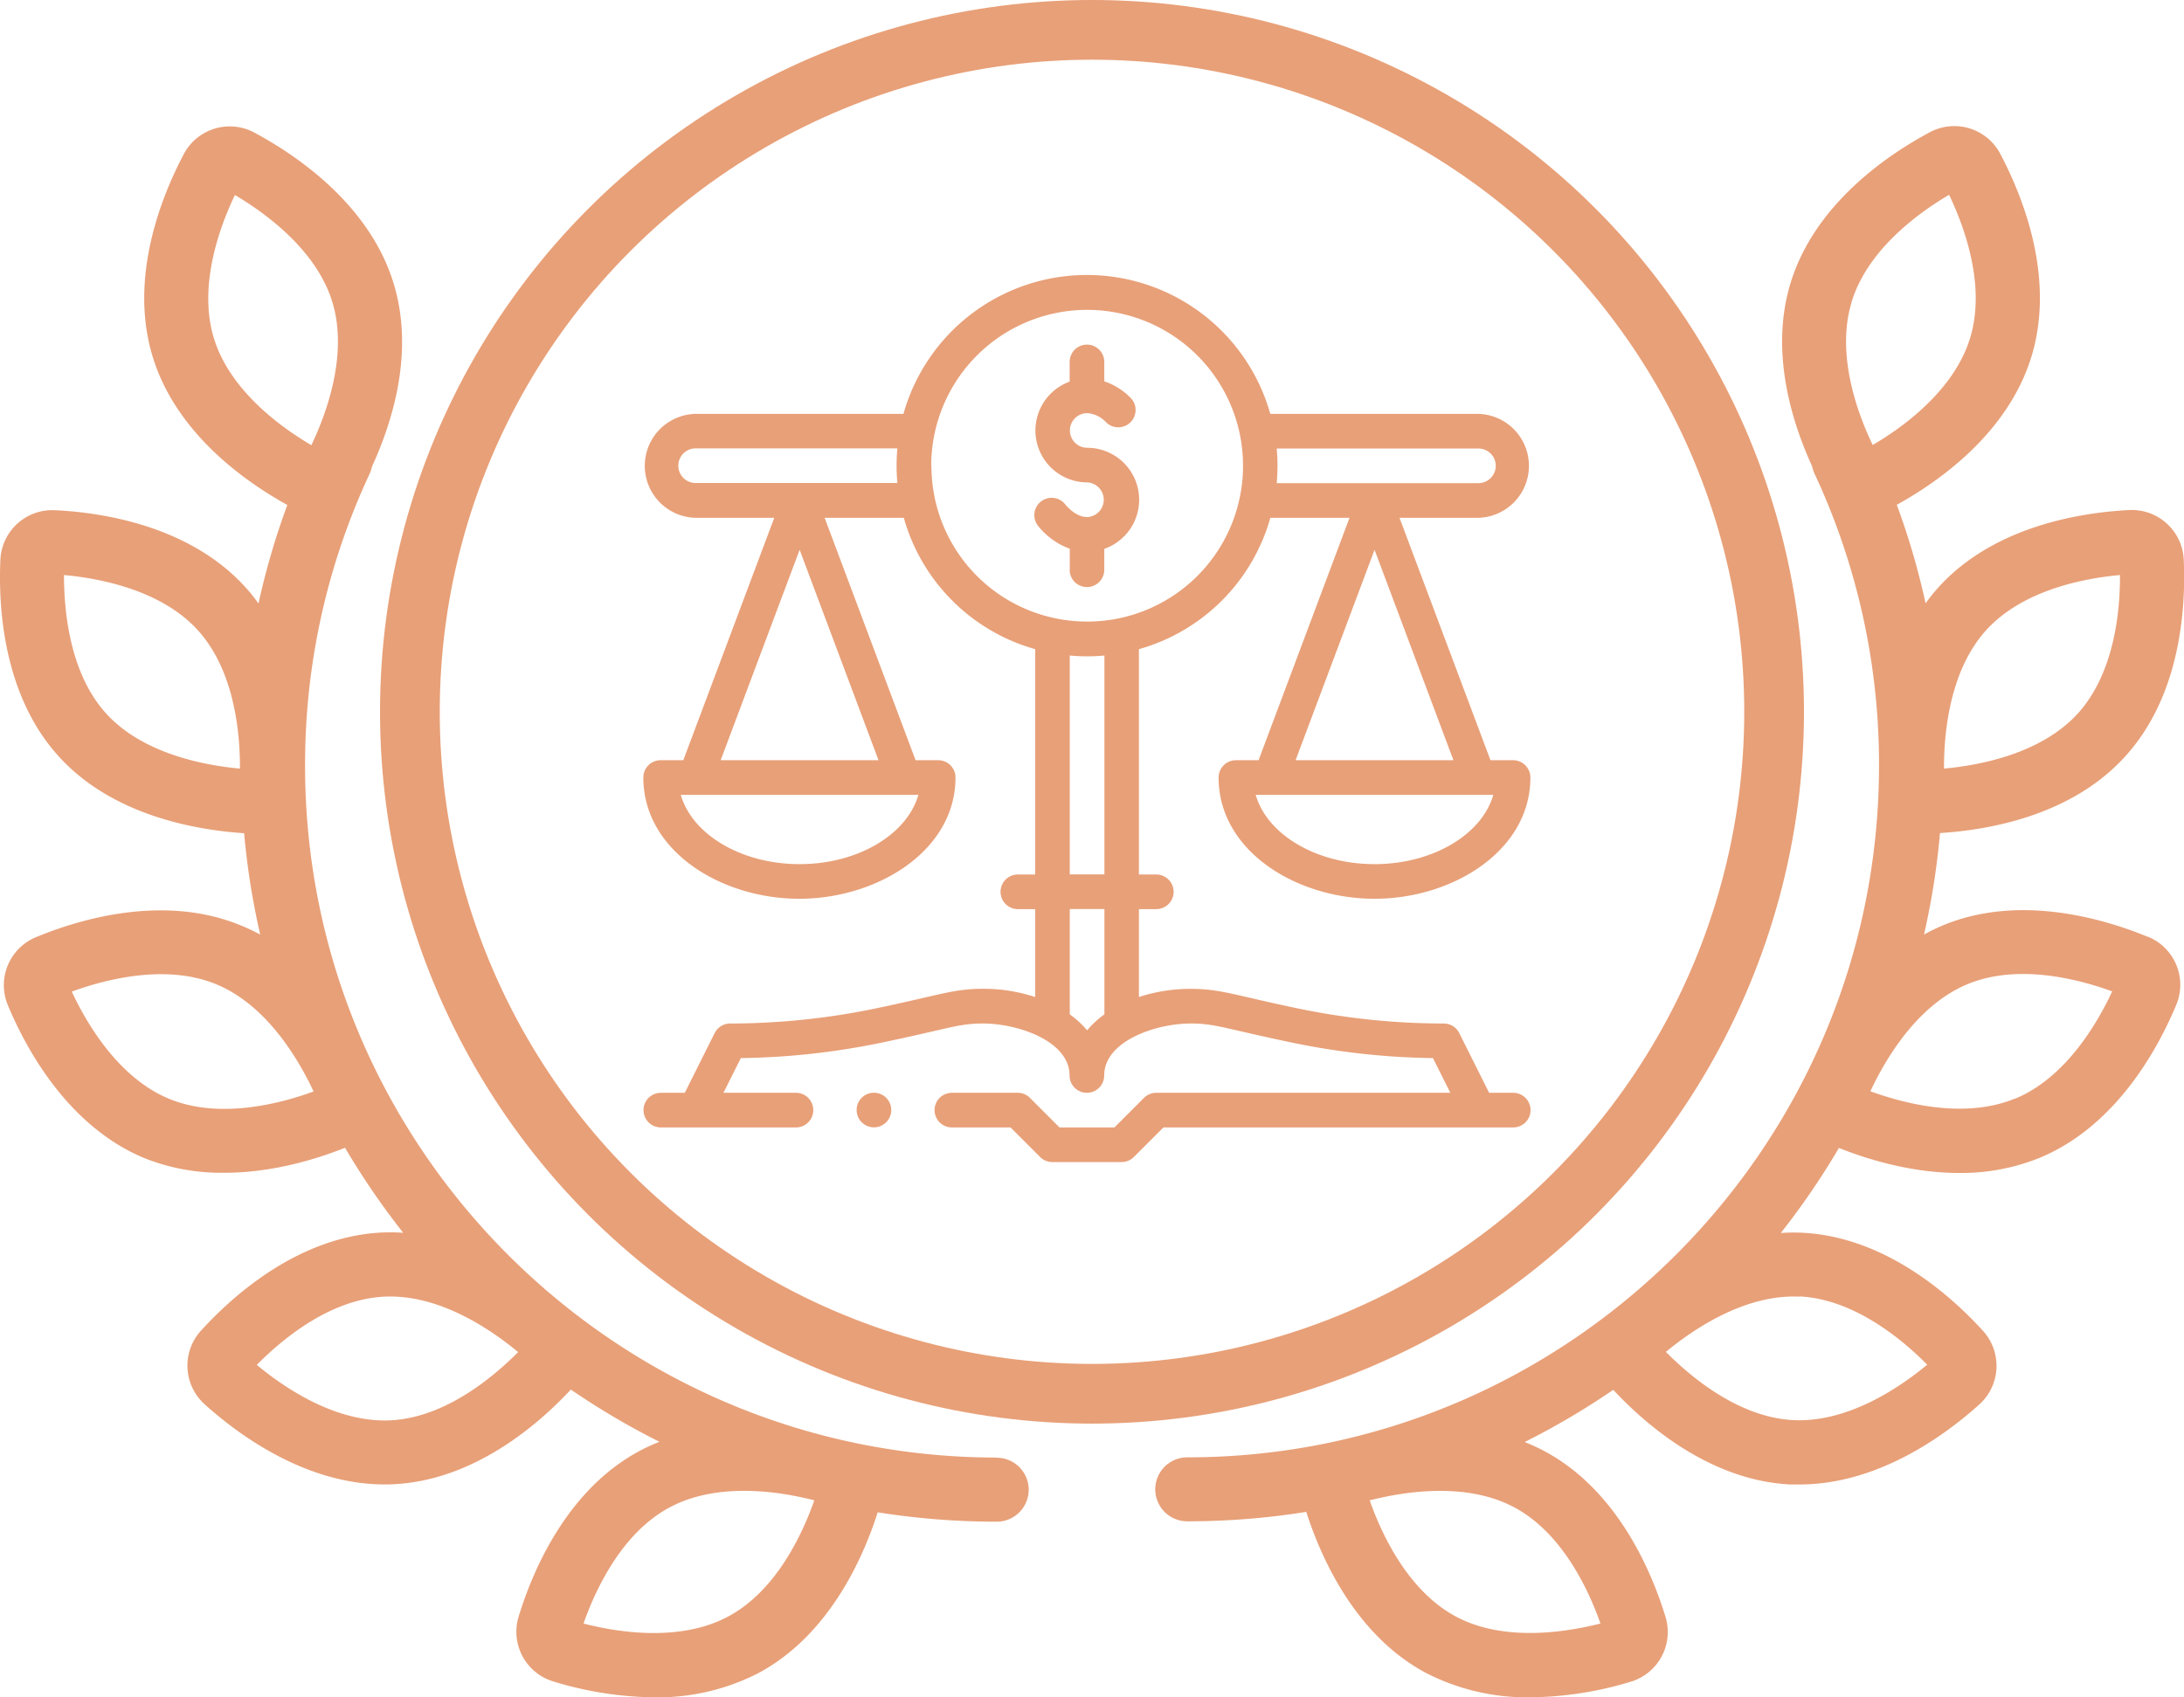
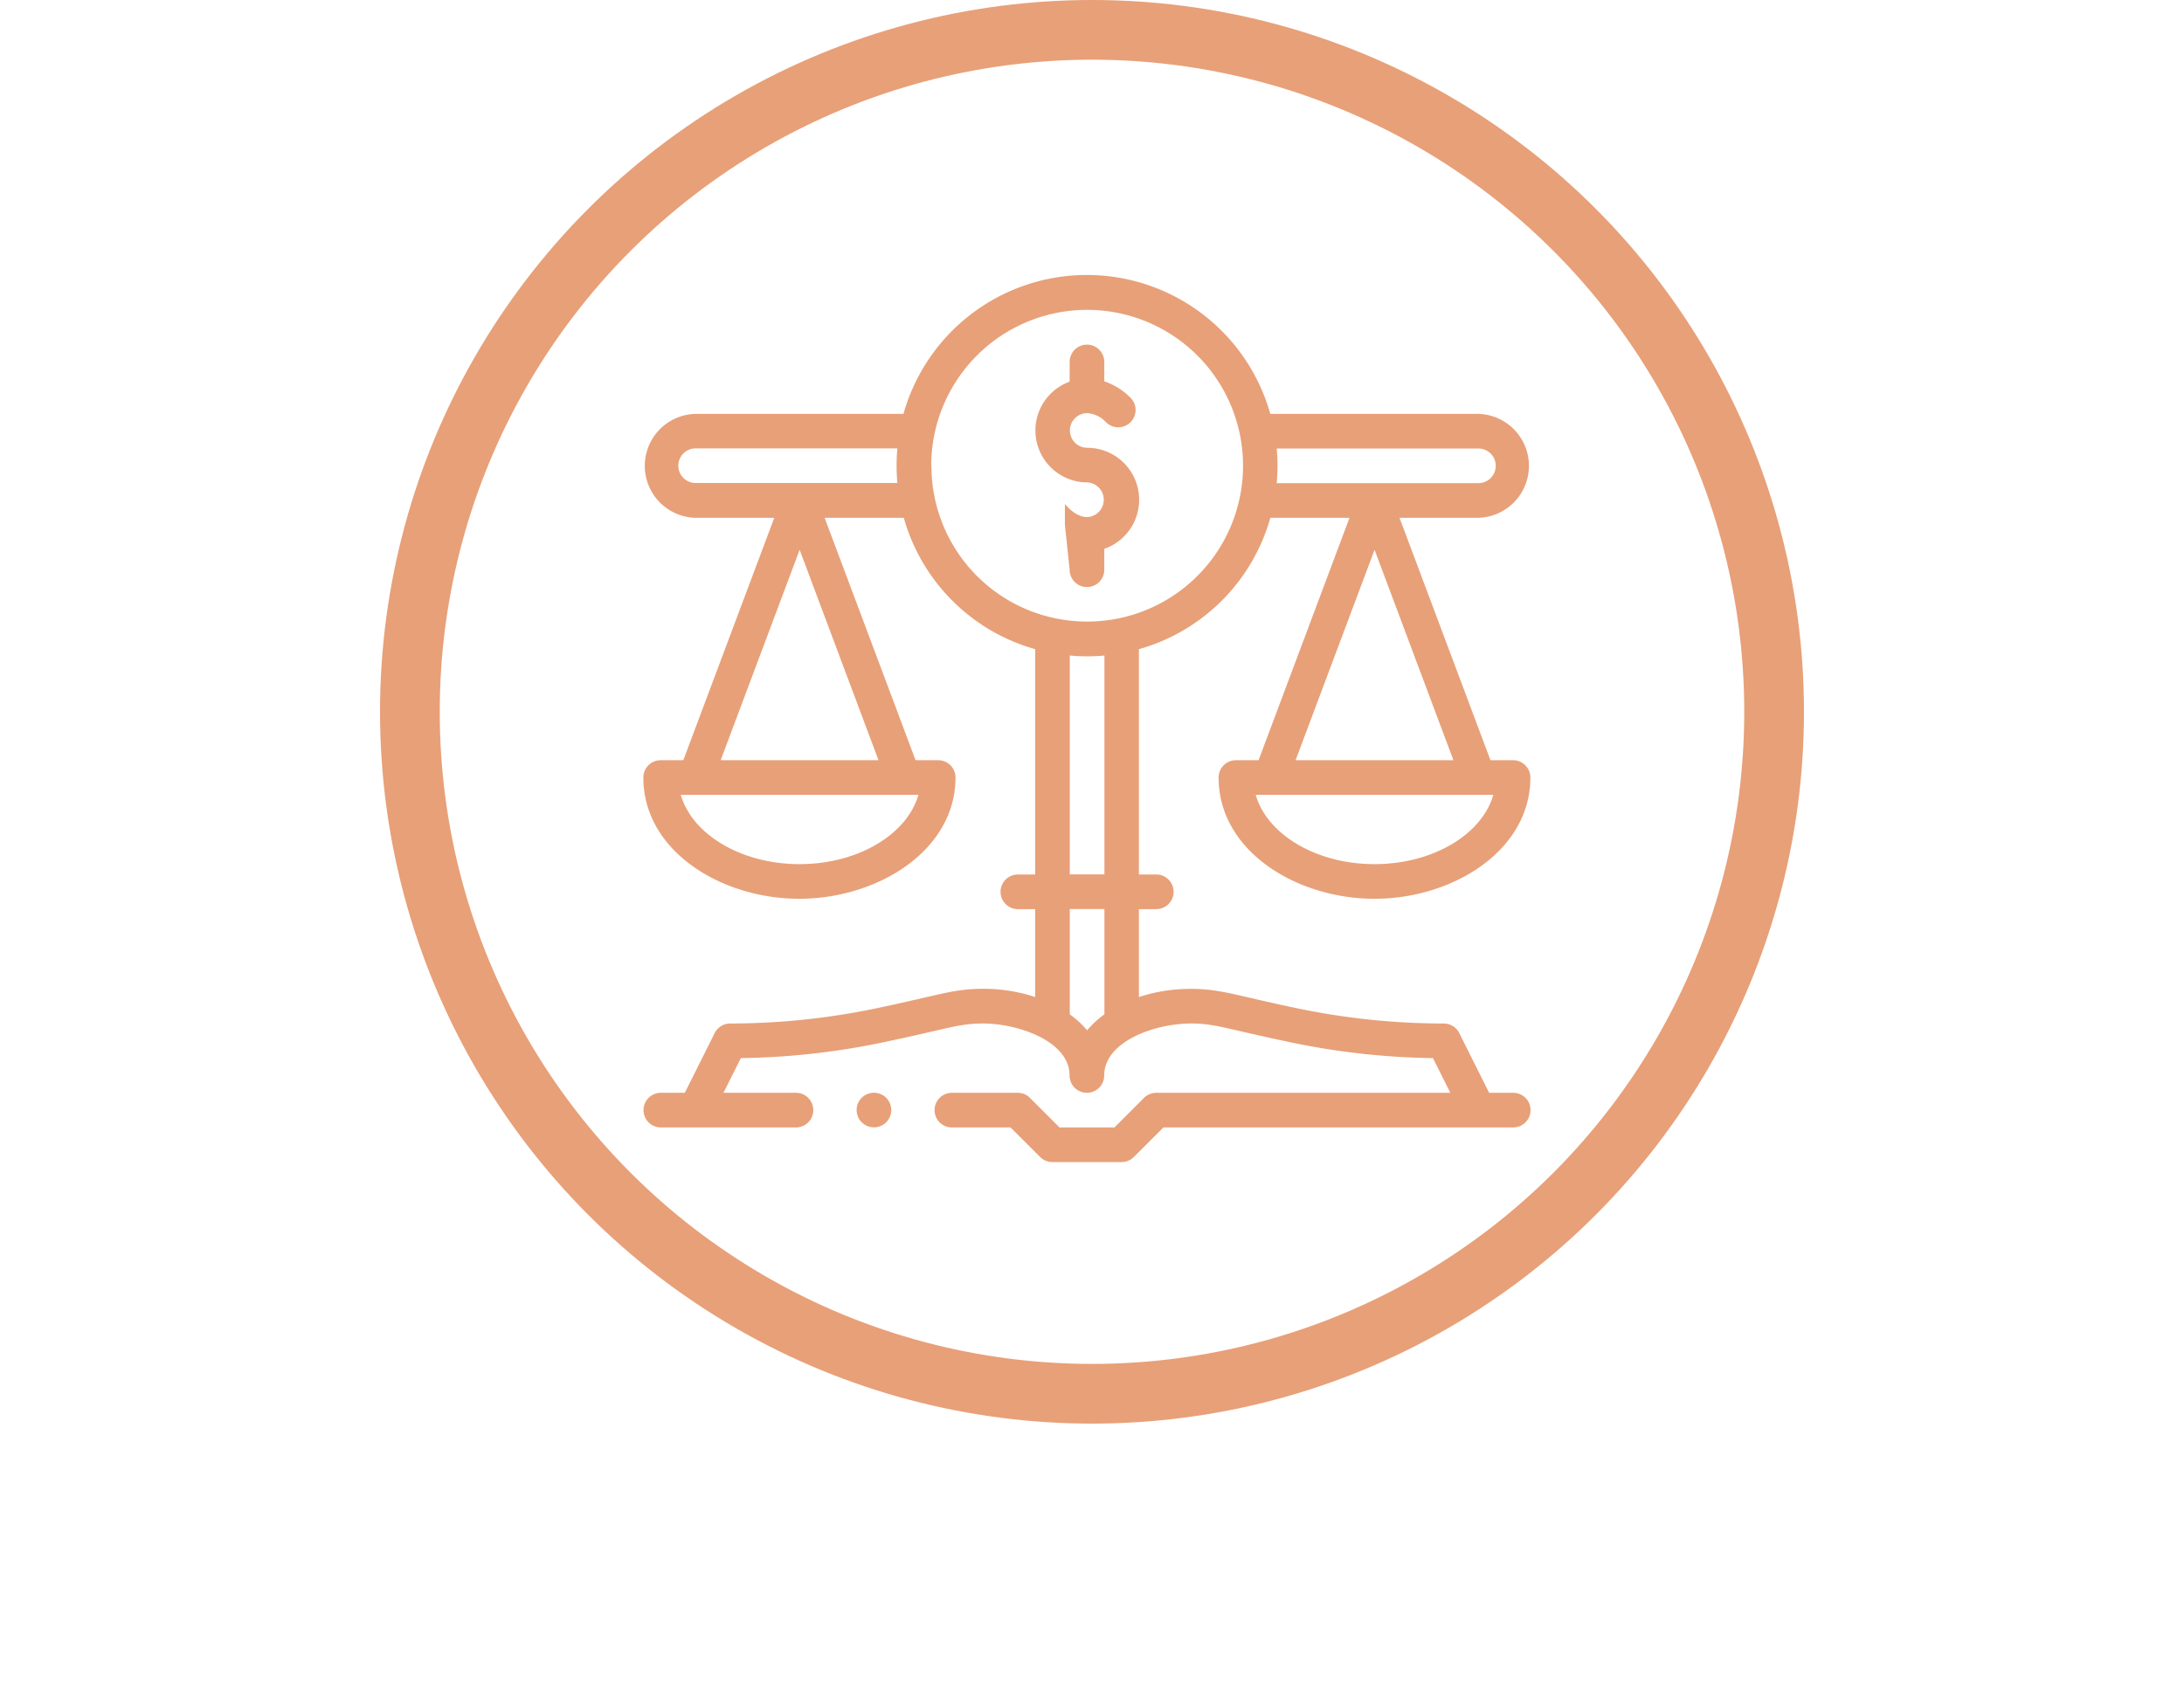
<svg xmlns="http://www.w3.org/2000/svg" viewBox="0 0 512 397.95">
  <defs>
    <style>.cls-1{fill:#e8a078;}.cls-2{fill:none;stroke:#e8a078;stroke-miterlimit:10;stroke-width:14px;}</style>
  </defs>
  <title>corp</title>
  <g id="Слой_2" data-name="Слой 2">
    <g id="Capa_1" data-name="Capa 1">
-       <path class="cls-1" d="M233.7,341.78C144.27,341.78,71.52,269,71.52,179.6a160.81,160.81,0,0,1,15.12-68.47,7.85,7.85,0,0,0,.56-1.72c4.82-10.49,10-26.94,5.06-43C86.57,47.83,69.37,36.31,59.62,31.09a12.18,12.18,0,0,0-16.51,5c-5.17,9.78-13,28.94-7.32,47.55,5.48,17.95,21.68,29.3,31.57,34.77a174.43,174.43,0,0,0-6.76,23.1,41.93,41.93,0,0,0-3.12-3.87c-13.09-14.4-33.57-17.48-44.61-18A12.18,12.18,0,0,0,.09,131.27c-.5,11,.61,31.72,13.69,46.11,12.65,13.91,32.19,17.25,43.45,18A176.11,176.11,0,0,0,61,219.14,43,43,0,0,0,56.45,217c-18-7.43-37.81-1.47-48,2.75a12.18,12.18,0,0,0-6.59,16c4.26,10.2,14.09,28.42,32.07,35.85A48.89,48.89,0,0,0,52.67,275c11.15,0,21.48-3.18,28.22-5.86a178,178,0,0,0,13.63,19.93,46.3,46.3,0,0,0-5.14-.05c-19.44,1-34.82,14.82-42.26,23A12.18,12.18,0,0,0,48,329.31c7.91,7.13,23.66,18.77,42.16,18.77.71,0,1.43,0,2.16-.05,18.8-.93,33.82-13.94,41.51-22.19a176.65,176.65,0,0,0,20.76,12.24,46.64,46.64,0,0,0-4.62,2.13c-17.16,9.17-25.15,28.27-28.38,38.84a12.17,12.17,0,0,0,8.13,15.23A83.5,83.5,0,0,0,153.25,398a51.7,51.7,0,0,0,24.51-5.66c16.57-8.85,24.59-27,28-37.72a178.24,178.24,0,0,0,27.9,2.2,7.5,7.5,0,1,0,0-15ZM39.63,257.65c-11.9-4.92-19.35-17.72-22.8-25.13,7.68-2.81,22-6.63,33.89-1.71s19.34,17.73,22.79,25.13c-7.67,2.81-22,6.63-33.88,1.71ZM170.69,379.06c-11.35,6.07-26,3.68-33.89,1.64,2.7-7.71,8.85-21.19,20.21-27.25s26-3.68,33.89-1.64c-2.71,7.71-8.85,21.19-20.21,27.25ZM50.14,79.3C46.38,67,51.54,53.1,55.07,45.73c7,4.14,19.08,12.78,22.84,25.09S76.51,97,73,104.39C65.94,100.25,53.9,91.61,50.14,79.3Zm-25.26,88C16.22,157.77,15,143,15,134.84c8.14.74,22.71,3.4,31.37,12.93s9.93,24.29,9.88,32.46C48.12,179.49,33.54,176.83,24.88,167.3ZM91.55,333.05c-12.87.63-25.07-7.77-31.35-13,5.74-5.81,17-15.38,29.91-16s25.06,7.76,31.35,13C115.72,322.85,104.4,332.42,91.55,333.05Z" />
-       <path class="cls-1" d="M503.58,219.7c-10.22-4.22-30.05-10.18-48-2.75a43,43,0,0,0-4.53,2.19,175.86,175.86,0,0,0,3.75-23.8c11.26-.7,30.8-4,43.44-18,13.09-14.4,14.2-35.08,13.7-46.12a12.2,12.2,0,0,0-12.78-11.62c-11,.56-31.52,3.63-44.61,18a43.78,43.78,0,0,0-3.13,3.87,173.33,173.33,0,0,0-6.75-23.1c9.89-5.46,26.09-16.82,31.57-34.77,5.68-18.6-2.15-37.77-7.32-47.54a12.17,12.17,0,0,0-16.51-5.05c-9.75,5.22-26.95,16.74-32.64,35.35-4.9,16,.24,32.48,5.06,43a7.36,7.36,0,0,0,.56,1.72,160.83,160.83,0,0,1,15.11,68.47c0,89.43-72.75,162.18-162.17,162.18a7.5,7.5,0,1,0,0,15,177,177,0,0,0,27.9-2.21c3.45,10.76,11.47,28.87,28,37.73A51.8,51.8,0,0,0,358.75,398a83.48,83.48,0,0,0,23.56-3.66,12.17,12.17,0,0,0,8.13-15.23c-3.23-10.57-11.22-29.67-28.39-38.84a44.62,44.62,0,0,0-4.62-2.13,177.34,177.34,0,0,0,20.77-12.24c7.69,8.25,22.71,21.26,41.51,22.19.72,0,1.44,0,2.16,0,18.5,0,34.25-11.65,42.16-18.78a12.19,12.19,0,0,0,.85-17.24c-7.44-8.18-22.82-22-42.26-23a44,44,0,0,0-5.14.05,176.66,176.66,0,0,0,13.62-19.94c6.75,2.69,17.08,5.87,28.23,5.87a49.08,49.08,0,0,0,18.77-3.53c18-7.43,27.81-25.66,32.07-35.86a12.18,12.18,0,0,0-6.59-16ZM375.2,380.7c-7.92,2-22.54,4.43-33.89-1.64s-17.51-19.54-20.21-27.25c7.91-2,22.53-4.43,33.89,1.64S372.49,373,375.2,380.7Zm90.42-232.93c8.66-9.53,23.24-12.2,31.37-12.93.05,8.17-1.22,22.93-9.88,32.46s-23.23,12.19-31.37,12.92C455.7,172.06,457,157.29,465.62,147.77Zm-31.53-77c3.76-12.31,15.8-20.95,22.84-25.09,3.53,7.37,8.69,21.26,4.93,33.57s-15.8,21-22.84,25.09C435.49,97,430.33,83.13,434.09,70.82Zm-12.2,233.23c12.85.63,24.17,10.19,29.91,16-6.29,5.23-18.48,13.62-31.35,13s-24.17-10.2-29.91-16C396.82,311.81,409,303.42,421.89,304.05Zm50.48-46.4c-11.9,4.92-26.21,1.1-33.89-1.71,3.45-7.4,10.9-20.21,22.8-25.13s26.21-1.1,33.88,1.71C491.71,239.92,484.27,252.73,472.37,257.65Z" />
      <circle class="cls-2" cx="256" cy="166.91" r="159.91" />
-       <path class="cls-1" d="M250.76,133.6a4.06,4.06,0,0,0,8.12,0v-4.9a12.19,12.19,0,0,0-4-23.7,4.06,4.06,0,0,1,0-8.12A6.62,6.62,0,0,1,259.28,99a4.06,4.06,0,1,0,5.65-5.83,15.52,15.52,0,0,0-6.05-3.75V84.87a4.06,4.06,0,0,0-8.12,0v4.62a12.18,12.18,0,0,0,4.13,23.63,4.07,4.07,0,0,1,0,8.13h0c-1.76,0-3.57-1.08-5.24-3.07a4.06,4.06,0,1,0-6.22,5.22,16.91,16.91,0,0,0,7.36,5.27v4.93Z" />
+       <path class="cls-1" d="M250.76,133.6a4.06,4.06,0,0,0,8.12,0v-4.9a12.19,12.19,0,0,0-4-23.7,4.06,4.06,0,0,1,0-8.12A6.62,6.62,0,0,1,259.28,99a4.06,4.06,0,1,0,5.65-5.83,15.52,15.52,0,0,0-6.05-3.75V84.87a4.06,4.06,0,0,0-8.12,0v4.62a12.18,12.18,0,0,0,4.13,23.63,4.07,4.07,0,0,1,0,8.13h0c-1.76,0-3.57-1.08-5.24-3.07v4.93Z" />
      <path class="cls-1" d="M230.46,231.86c-7.07,0-10.31,1.53-25.63,4.7A167.85,167.85,0,0,1,171.18,240a4.07,4.07,0,0,0-3.64,2.25l-7,14h-5.62a4.06,4.06,0,0,0,0,8.12h31.68a4.06,4.06,0,0,0,0-8.12h-17l4.08-8.14a172.85,172.85,0,0,0,32.89-3.6c16.06-3.36,18.13-4.51,23.87-4.51,8.26,0,20.3,4.14,20.3,12.19a4.06,4.06,0,0,0,8.12,0c0-8,11.94-12.19,20.31-12.19,5.74,0,7.8,1.15,23.87,4.51a172.67,172.67,0,0,0,32.89,3.6l4.07,8.14H271.07a4.06,4.06,0,0,0-2.88,1.19l-6.93,6.93H248.38l-6.93-6.93a4,4,0,0,0-2.87-1.19H223.15a4.06,4.06,0,0,0,0,8.12H236.9l6.93,6.93a4.06,4.06,0,0,0,2.87,1.19h16.24a4.06,4.06,0,0,0,2.87-1.19l6.94-6.93h82a4.06,4.06,0,0,0,0-8.12H349.1l-7-14a4.06,4.06,0,0,0-3.63-2.25,168,168,0,0,1-33.66-3.42c-15.26-3.16-18.55-4.7-25.62-4.7A38.76,38.76,0,0,0,267,233.79V213.18h4.07a4.06,4.06,0,1,0,0-8.12H267V152.22a44.52,44.52,0,0,0,30.81-30.8h18.56l-21.32,56.84h-5.31a4.06,4.06,0,0,0-4.06,4.06c0,17.23,18.24,28.43,36.55,28.43s36.54-11.25,36.54-28.43a4.06,4.06,0,0,0-4.06-4.06h-5.3l-21.32-56.84h18.5a12.19,12.19,0,0,0,0-24.37H297.8a44.67,44.67,0,0,0-86,0h-48.8a12.19,12.19,0,0,0,0,24.37h18.51l-21.32,56.84h-5.31a4.06,4.06,0,0,0-4.06,4.06c0,17.23,18.24,28.43,36.55,28.43S224,199.5,224,182.32a4.06,4.06,0,0,0-4.06-4.06h-5.3l-21.32-56.84h18.56a44.5,44.5,0,0,0,30.8,30.8v52.84h-4.06a4.06,4.06,0,0,0,0,8.12h4.06v20.61a38.65,38.65,0,0,0-12.18-1.93Zm119.62-45.48c-2.64,9.26-14.13,16.25-27.85,16.25s-25.21-7-27.85-16.25Zm-9.35-8.12h-37l18.51-49.34ZM299.3,105.17h47.29a4.06,4.06,0,1,1,0,8.12H299.3c.12-1.34.19-2.7.19-4.06S299.42,106.52,299.3,105.17Zm-84,81.21c-2.64,9.26-14.13,16.25-27.85,16.25s-25.21-7-27.85-16.25Zm-9.35-8.12h-37l18.51-49.34Zm-42.87-65a4.06,4.06,0,0,1,0-8.12h47.29c-.12,1.35-.18,2.71-.18,4.06s.06,2.72.18,4.06Zm95.83,124.59a23.21,23.21,0,0,0-4.06,3.74,22.51,22.51,0,0,0-4.06-3.74v-24.7h8.12Zm0-32.82h-8.12V153.71c1.35.13,2.71.19,4.06.19s2.71-.06,4.06-.19Zm-40.6-95.83a36.55,36.55,0,1,1,43.86,35.82h0a36.94,36.94,0,0,1-14.59,0h0a36.46,36.46,0,0,1-29.22-35.82Z" />
      <circle class="cls-1" cx="204.88" cy="260.29" r="4.06" />
    </g>
  </g>
</svg>